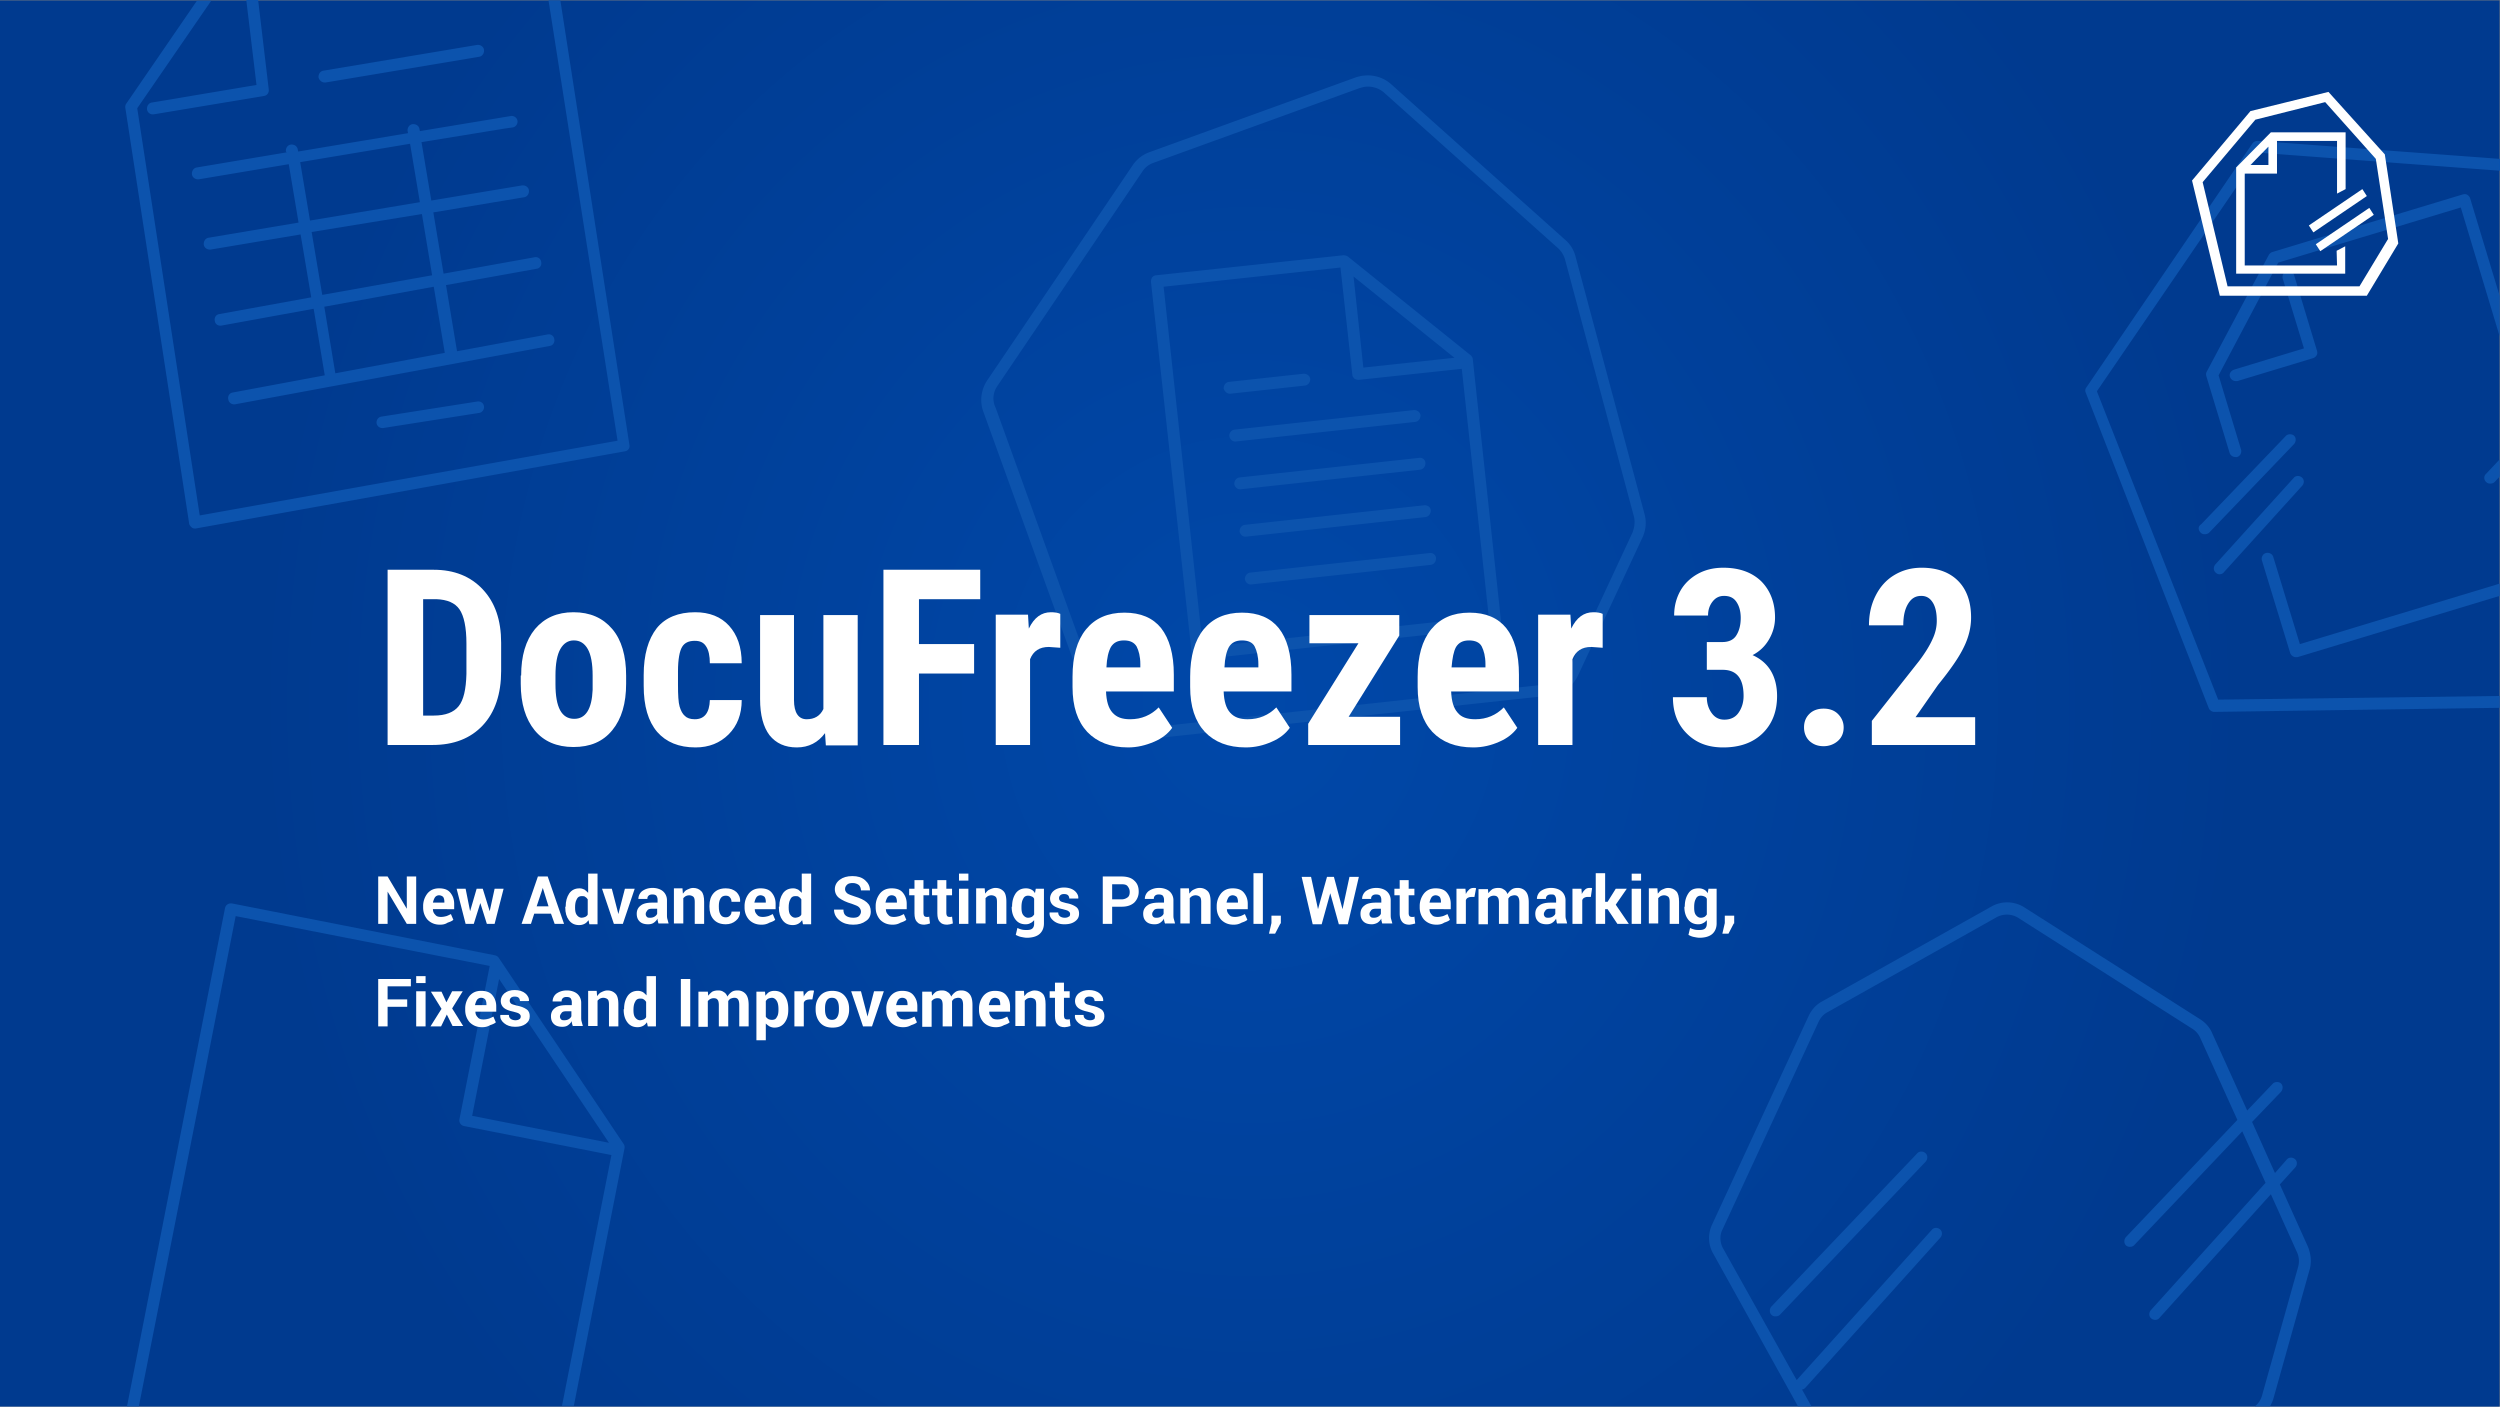
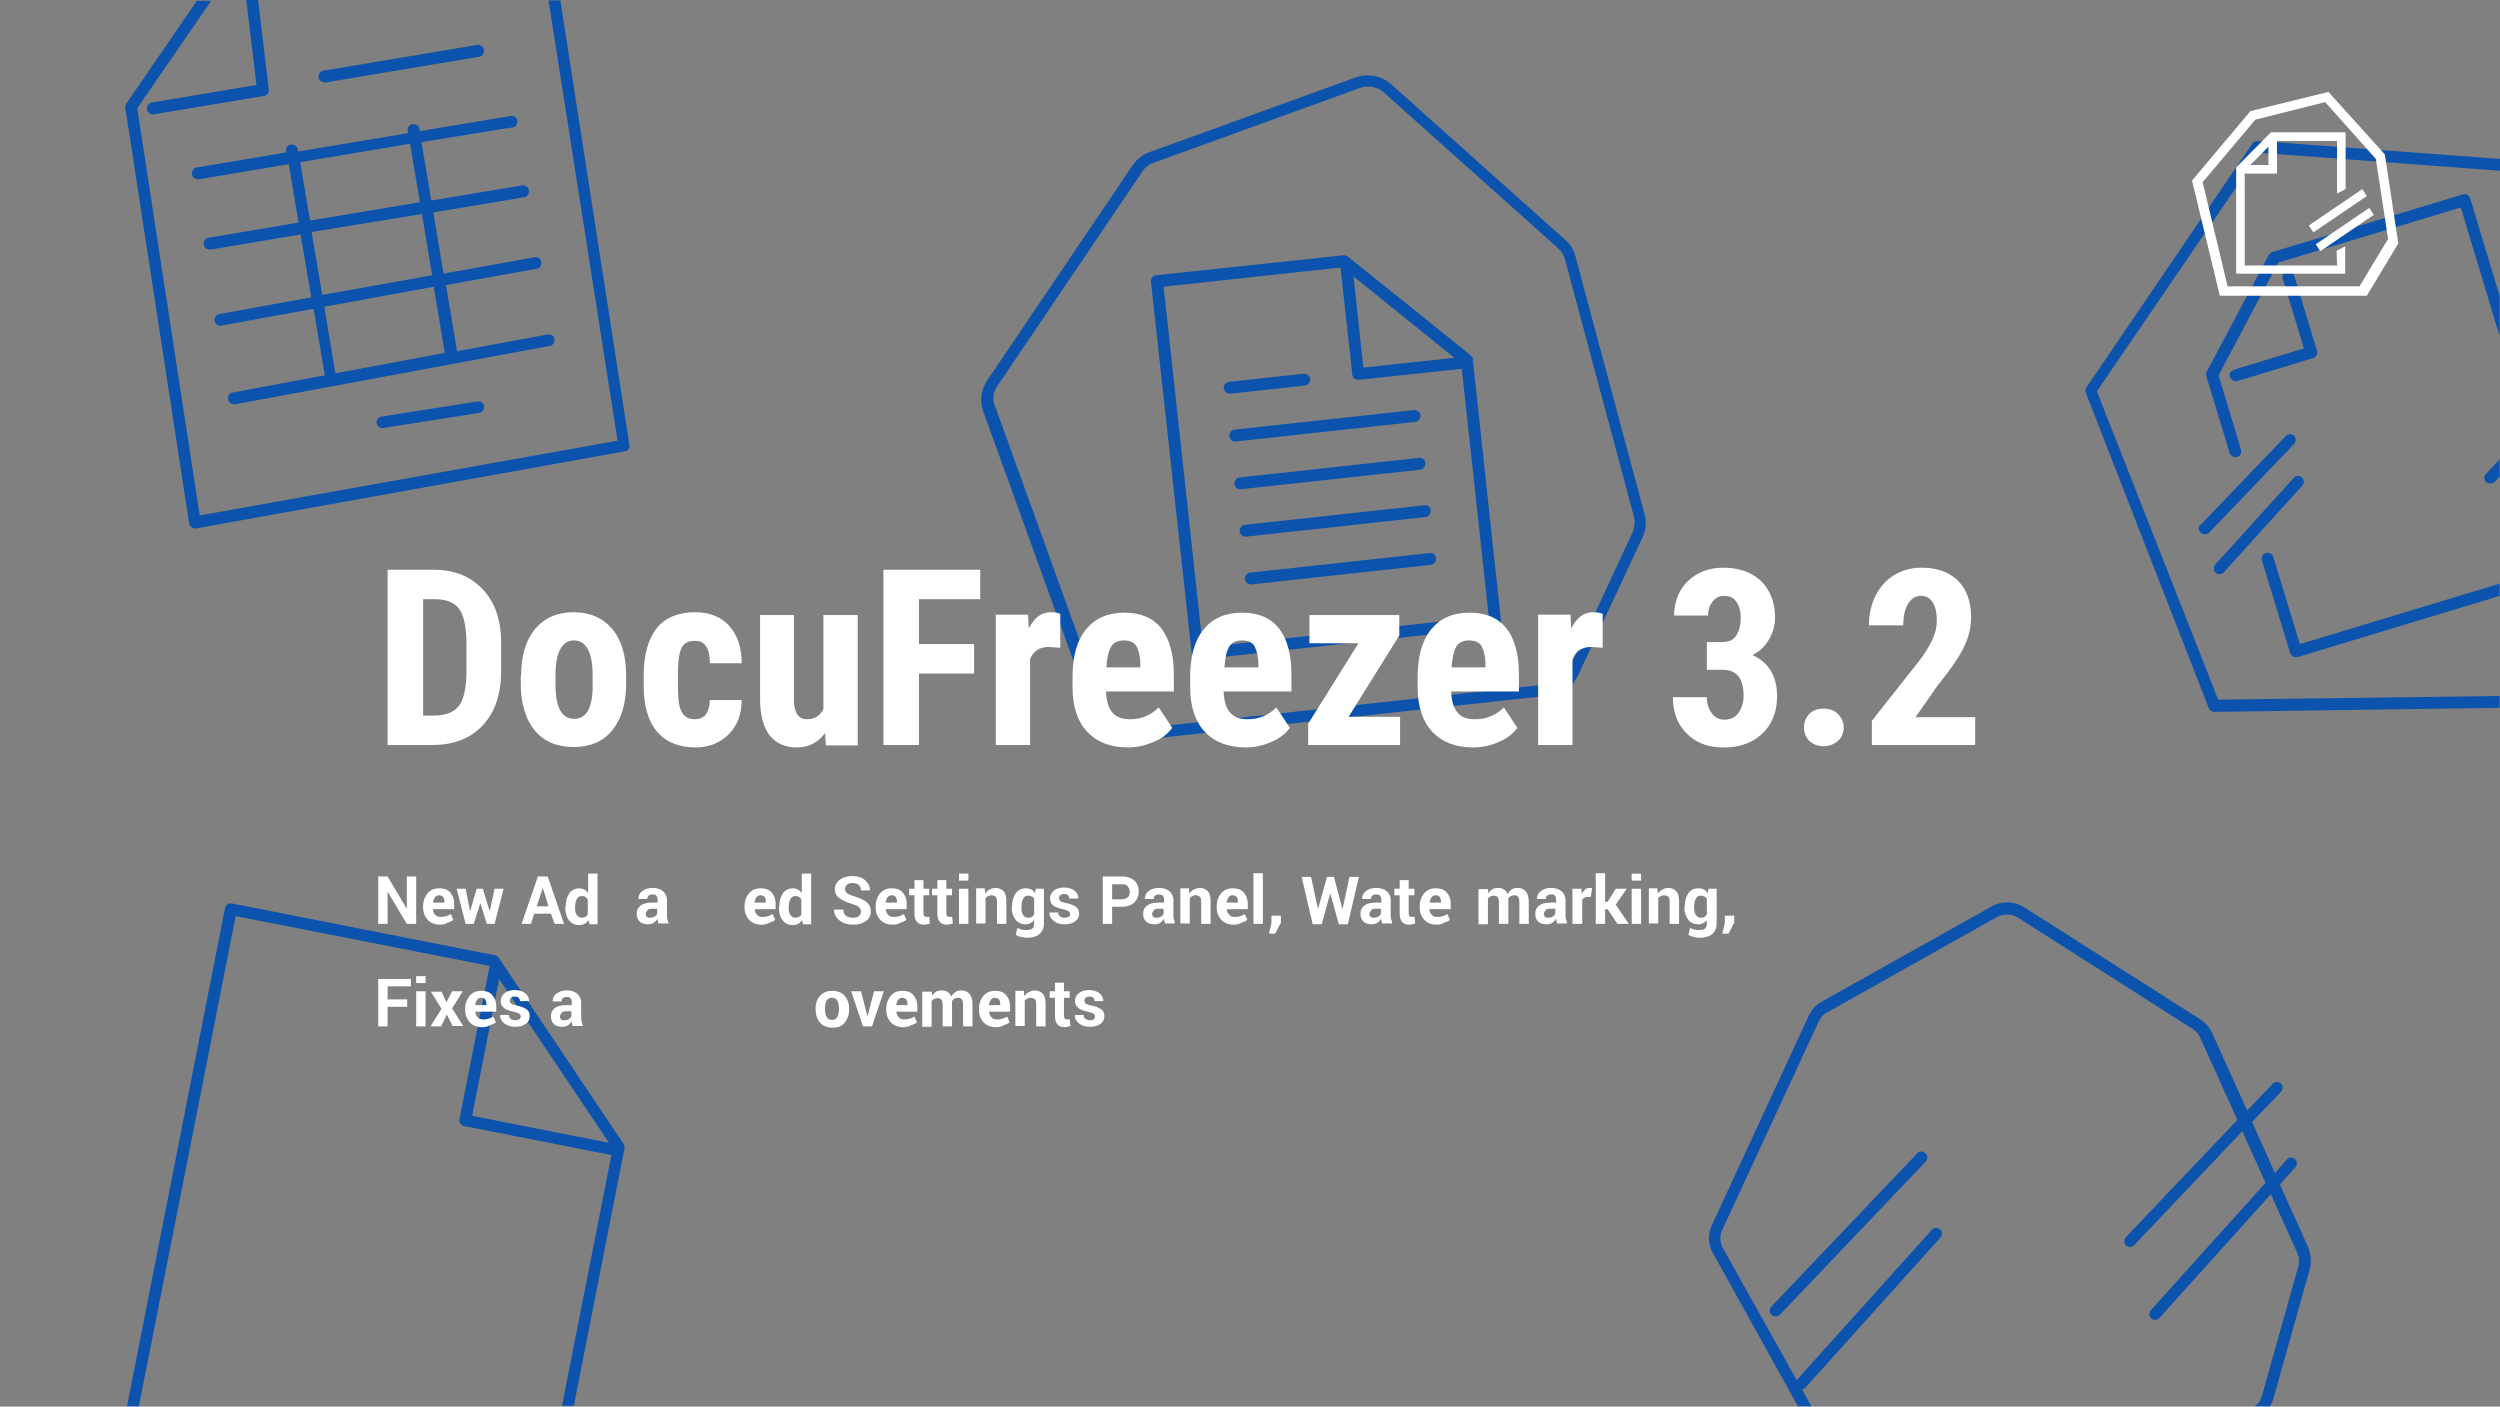
<svg xmlns="http://www.w3.org/2000/svg" xmlns:xlink="http://www.w3.org/1999/xlink" viewBox="0 447.7 612.1 344.4">
  <rect x="0" y="447.7" width="612.1" height="344.4" fill="#808080" stroke="none" />
  <radialGradient id="A" cx="640.033" cy="336.316" r="511.221" gradientTransform="matrix(0.478 0 0 0.512 0 447.706)" gradientUnits="userSpaceOnUse">
    <stop offset="0" stop-color="#0048a9" />
    <stop offset="1" stop-color="#003a8f" />
  </radialGradient>
-   <path fill="url(#A)" d="M0 447.8h612v344.3H0z" />
  <path d="M469.4 730.1l-35.7 37.5c-.5.6-.5 1.5 0 2 .3.3.6.4 1 .4s.8-.1 1.1-.4l35.7-37.5c.5-.6.5-1.5 0-2-.6-.6-1.6-.6-2.1 0zm91.3-122.6c.1.4.4.7.7.9.2.1.4.2.7.2h.4l49.5-15v-3l-48.9 14.8-6.5-21.3c-.2-.8-1.1-1.2-1.8-1-.8.2-1.2 1.1-1 1.8l6.9 22.6zm-19.9 13.6c.2.5.8.9 1.3.9h0l69.9-1v-2.9l-68.9.9-29.7-75.5 39.9-58.4 58.8 4.4v-2.9l-59.3-4.4c-.5 0-1 .2-1.3.6l-40.7 59.8c-.3.4-.3.9-.1 1.3l30.1 77.2zm71.2-101l-7.2-23.8c-.1-.4-.4-.7-.7-.9s-.7-.2-1.1-.1l-46.6 14.1c-.4.1-.7.4-.9.7l-15.2 28.6c-.2.3-.2.7-.1 1.1l5.7 18.8c.2.6.8 1 1.4 1h.4c.8-.2 1.2-1.1 1-1.8l-5.5-18.2 14.6-27.6 44.7-13.5L612 530v-9.9h0zM546 540c.2.6.8 1 1.4 1h.4l18.5-5.6c.4-.1.7-.4.9-.7s.2-.7.1-1.1l-5.6-18.5c-.2-.8-1.1-1.2-1.8-1-.8.2-1.2 1.1-1 1.8l5.2 17.1-17.1 5.2c-.8.3-1.3 1-1 1.8zm62.7 25.7c.3.3.6.4 1 .4s.8-.1 1.1-.4l1.2-1.3v-4.2l-3.3 3.5a1.34 1.34 0 0 0 0 2zM122.1 682.2c-.2-.3-.5-.5-.9-.6l-64.4-12.7c-.8-.1-1.5.3-1.7 1.1l-24 122H34l15-75.8 8.7-44.2 62.2 12.2-7.4 37.5a1.39 1.39 0 0 0 .2 1.1c.2.3.5.5.9.6l36.1 7.1-12.1 61.4h2.9l12.4-63a1.39 1.39 0 0 0-.2-1.1l-30.6-45.6zm-6.5 38.7l6.6-33.5 26.9 40.1-33.5-6.6zm423.2-142.8c.3.3.6.4 1 .4s.8-.1 1.1-.4l20.8-21.7c.5-.6.5-1.5 0-2s-1.5-.5-2 0l-20.8 21.7c-.8.5-.7 1.4-.1 2zm4.6 10.2c.4 0 .8-.1 1.1-.5l19.2-21.2c.5-.6.5-1.5-.1-2s-1.5-.5-2 .1l-19.2 21.2c-.5.6-.5 1.5.1 2 .3.3.6.4.9.4zM440.2 792h3.3l-2.3-4.1c.3 0 .6-.2.8-.4l33.1-36.8c.5-.6.5-1.5-.1-2s-1.5-.5-2 .1l-33.1 36.8-18-32.2c-.8-1.4-.9-3.2-.2-4.6l23.6-51c.5-1 1.2-1.8 2.2-2.3l41.3-23.2c1.6-.9 3.7-.9 5.3.1l42.7 27.2a5.1 5.1 0 0 1 1.9 2.2l9.1 20.1-27.3 28.7c-.5.6-.5 1.5 0 2s1.5.5 2 0l26.5-27.9 5.7 12.6-28.1 31.2c-.5.6-.5 1.5.1 2s1.5.5 2-.1l27.3-30.3 6.4 14.2c.5 1.1.6 2.3.3 3.5l-8.9 31.7c-.3 1-.9 1.9-1.7 2.5h3.7c.3-.6.6-1.1.8-1.8l8.9-31.7c.5-1.8.3-3.7-.4-5.5l-6.9-15.3 3.8-4.2c.5-.6.5-1.5-.1-2s-1.5-.5-2 .1l-2.9 3.3-5.6-12.5 7.1-7.4c.5-.6.5-1.5 0-2s-1.5-.5-2 0l-6.3 6.6-8.6-19c-.6-1.4-1.7-2.6-3-3.4l-42.9-27.3a7.81 7.81 0 0 0-8.2-.2l-41.4 23.2c-1.5.8-2.6 2.1-3.3 3.6l-23.6 51c-1.1 2.3-1 5 .3 7.2l20.7 37.3zm-370-307l-22 3.7c-.8.1-1.3.9-1.2 1.7s.9 1.3 1.7 1.2l22-3.7 2.4 14.3-22 3.7c-.8.1-1.3.9-1.2 1.7s.9 1.3 1.7 1.2l22-3.7 2.6 15.4-22.5 4.1c-.8.1-1.3.9-1.1 1.7.1.8.9 1.3 1.7 1.1l22.5-4.1 2.7 16.2v.1L57 543.8c-.8.1-1.3.9-1.1 1.7.1.7.7 1.2 1.4 1.2h.2l77.1-14.3c.8-.1 1.3-.9 1.1-1.7-.1-.8-.9-1.3-1.7-1.1l-22.1 4.1-2.7-16.2 22.2-4c.8-.1 1.3-.9 1.1-1.7-.1-.8-.9-1.3-1.7-1.1l-22.2 4-2.5-15 22.2-3.7c.8-.1 1.3-.9 1.2-1.7s-.9-1.3-1.7-1.2l-22.2 3.7-2.4-14.3 20.2-3.3 2.1-.3c.8-.1 1.3-.9 1.2-1.6-.1-.8-.9-1.3-1.6-1.2l-22.3 3.7-.1-.5c-.1-.8-.9-1.3-1.7-1.2s-1.3.9-1.2 1.7l.1.5-26.9 4.5-.1-.5c-.1-.8-.9-1.3-1.7-1.2s-1.3.9-1.2 1.7l.2.2zm36 32.9l2.7 16.2-26.8 5h0l-2.7-16.3 26.8-4.9zm-2.9-17.8l2.5 15-26.9 4.8-2.6-15.4 27-4.4zm-2.9-17.2l2.4 14.3-26.9 4.5-2.4-14.3 26.9-4.5zm16.5 63.1l-23.5 3.7c-.8.1-1.3.9-1.2 1.6s.7 1.2 1.4 1.2h.2l23.5-3.7c.8-.1 1.3-.9 1.2-1.6-.1-.8-.8-1.3-1.6-1.2zm-37.4-78.1h.2l37.6-6.3c.8-.1 1.3-.9 1.2-1.7s-.9-1.3-1.7-1.2L79.2 465c-.8.1-1.3.9-1.2 1.7.2.7.8 1.2 1.5 1.2zm188.3 155.4c1.3 3.5 4.6 5.8 8.3 5.8h1L379.4 618c3.1-.3 5.7-2.2 7-5l15.7-33.6c.9-1.9 1.1-4 .5-6l-16.8-62.7c-.4-1.7-1.3-3.2-2.6-4.3l-42.5-38c-2.4-2.2-5.8-2.8-8.9-1.7l-50.2 18.2c-1.8.6-3.3 1.8-4.3 3.3l-35.5 52.5c-1.6 2.3-2 5.3-1 7.9l27 74.7zm-23.6-81.1l35.5-52.5c.7-1.1 1.7-1.8 2.9-2.2l50.2-18.2c.7-.2 1.3-.4 2.1-.4 1.4 0 2.9.5 4 1.5l42.5 38c.9.8 1.5 1.8 1.8 2.9L400 574c.4 1.3.2 2.8-.3 4.1L384 611.8h0c-.9 1.9-2.7 3.2-4.7 3.4L277 626.3c-2.7.3-5.3-1.3-6.2-3.9l-27-74.8c-.9-1.8-.7-3.8.4-5.4zM46.3 575.8c0 .4.3.7.6 1 .2.2.5.3.8.3h.2L153 558.2c.8-.1 1.3-.9 1.1-1.6l-16.9-108.8h-2.9l16.9 107.8-102.3 18.3-15.3-99.7 18.1-26.3h-3.5l-17.3 25.2a1.39 1.39 0 0 0-.2 1.1l15.6 101.6zm303.8 7.3l-44 4.8c-.8.1-1.3.8-1.3 1.6.1.7.7 1.3 1.4 1.3h.1l44-4.8c.8-.1 1.3-.8 1.3-1.6s-.8-1.4-1.5-1.3zM37.2 472.8c-.8.1-1.3.9-1.2 1.7.1.7.7 1.2 1.4 1.2h.2l27-4.5c.8-.1 1.3-.8 1.2-1.6l-2.6-21.9h-2.9l2.5 20.8-25.6 4.3zm310.3 87l-44 4.8c-.8.1-1.3.8-1.3 1.6.1.7.7 1.3 1.4 1.3h.1l44-4.8c.8-.1 1.3-.8 1.3-1.6s-.7-1.4-1.5-1.3zm1.3 11.6l-44 4.8c-.8.1-1.3.8-1.3 1.6.1.7.7 1.3 1.4 1.3h.1l44-4.8c.8-.1 1.3-.8 1.3-1.6s-.7-1.3-1.5-1.3zm-57 36.5c.1.7.7 1.3 1.4 1.3h.1l72.9-7.9c.8-.1 1.3-.8 1.3-1.6l-6.9-64c0-.4-.2-.7-.5-1L330 510.5c-.3-.2-.7-.3-1.1-.3l-45.8 4.9c-.4 0-.7.2-1 .5-.2.3-.3.7-.3 1.1l10 91.2zm64.3-72.6l-22.3 2.4-2.4-22.3 24.7 19.9zm-27.9-22.1l2.9 26.2c0 .4.2.7.5 1 .3.2.7.3 1.1.3l25.2-2.7 6.6 60.6-70 7.6-3.2-29.5-6.4-58.8 43.3-4.7zM301 554.5c.1.7.7 1.3 1.4 1.3h.1l44-4.8c.8-.1 1.3-.8 1.3-1.6-.1-.8-.8-1.3-1.6-1.3l-44 4.8a1.46 1.46 0 0 0-1.2 1.6zm.1-10.4h.1l18.3-2c.8-.1 1.3-.8 1.3-1.6-.1-.8-.8-1.3-1.6-1.3l-18.3 2c-.8.1-1.3.8-1.3 1.6.2.7.8 1.3 1.5 1.3z" fill="#0c53ad" />
  <g fill="#fff">
    <path d="M94.9 630.1v-42.9h11.3c5 0 9 1.6 12 4.8s4.5 7.5 4.5 13.1v6.9c0 5.6-1.5 10.1-4.5 13.3s-7.1 4.8-12.3 4.8h-11zm8.7-35.7v28.5h2.6c2.9 0 4.9-.8 6.1-2.3s1.8-4.1 1.9-7.9v-7.4c0-4-.6-6.8-1.7-8.4s-3-2.4-5.7-2.5h-3.2zm24 18.7c0-4.8 1.1-8.6 3.4-11.4 2.3-2.7 5.4-4.1 9.4-4.1 4.1 0 7.2 1.4 9.5 4.1s3.4 6.6 3.4 11.4v2c0 4.8-1.1 8.6-3.4 11.4s-5.4 4.1-9.5 4.1-7.3-1.4-9.5-4.1-3.4-6.5-3.4-11.4v-2zm8.4 2.1c0 5.7 1.5 8.5 4.6 8.5 2.8 0 4.3-2.4 4.5-7.1v-3.5c0-2.9-.4-5.1-1.2-6.5s-1.9-2.1-3.4-2.1c-1.4 0-2.5.7-3.3 2.1s-1.2 3.6-1.2 6.5v2.1zm34.1 8.6c2.4 0 3.6-1.6 3.7-4.7h7.8c0 3.5-1.1 6.3-3.2 8.4s-4.8 3.2-8.1 3.2c-4.1 0-7.2-1.3-9.4-3.8-2.2-2.6-3.3-6.3-3.3-11.3V613c0-5 1.1-8.8 3.2-11.5 2.1-2.6 5.3-3.9 9.4-3.9 3.5 0 6.3 1.1 8.3 3.3s3.1 5.2 3.1 9.2h-7.8c0-1.8-.3-3.2-.9-4.1-.6-1-1.5-1.4-2.8-1.4-1.5 0-2.5.5-3.1 1.5s-1 3-1 6v3.2c0 2.6.1 4.4.4 5.4s.7 1.8 1.3 2.3c.5.5 1.3.8 2.4.8zm31.9 3.4c-1.7 2.3-4 3.5-6.9 3.5s-5.1-1-6.7-3c-1.5-2-2.3-4.9-2.3-8.8v-20.6h8.3v20.8c0 3.1 1.1 4.7 3.1 4.7 1.9 0 3.3-.8 4.1-2.5v-23h8.4v31.9h-7.8l-.2-3zm36.5-14.6H225v17.5h-8.7v-42.9H240v7.2h-15v11h13.5v7.2z" />
    <use xlink:href="#C" />
    <path d="M276.2 630.7c-4.3 0-7.6-1.3-10-3.8-2.4-2.6-3.6-6.2-3.6-11v-2.5c0-5 1.1-8.9 3.3-11.6s5.3-4.1 9.4-4.1c4 0 7 1.3 9 3.8 2 2.6 3.1 6.3 3.1 11.4v4.1h-16.6c.1 2.4.6 4.1 1.6 5.2s2.3 1.6 4.3 1.6c2.8 0 5.1-1 7-2.9l3.3 5c-1 1.4-2.5 2.6-4.4 3.4-2.1.9-4.2 1.4-6.4 1.4zm-5.3-19.6h8.3v-.8c0-1.9-.4-3.3-.9-4.3-.6-1-1.6-1.5-3.1-1.5s-2.5.5-3.2 1.6c-.6 1.1-1 2.7-1.1 5zm34.1 19.6c-4.3 0-7.6-1.3-10-3.8-2.4-2.6-3.6-6.2-3.6-11v-2.5c0-5 1.1-8.9 3.3-11.6s5.3-4.1 9.4-4.1c4 0 7 1.3 9 3.8s3.1 6.3 3.1 11.4v4.1h-16.6c.1 2.4.6 4.1 1.6 5.2s2.3 1.6 4.3 1.6c2.8 0 5.1-1 7-2.9l3.3 5c-1 1.4-2.5 2.6-4.4 3.4-2 .9-4.1 1.4-6.4 1.4zm-5.2-19.6h8.3v-.8c0-1.9-.4-3.3-.9-4.3s-1.6-1.5-3.1-1.5-2.5.5-3.2 1.6c-.6 1.1-1 2.7-1.1 5zm30.4 12.1h12.6v6.9h-22.5v-5.2l12.3-19.7h-12v-6.9h22v5l-12.4 19.9zm30.5 7.5c-4.3 0-7.6-1.3-10-3.8-2.4-2.6-3.6-6.2-3.6-11v-2.5c0-5 1.1-8.9 3.3-11.6s5.3-4.1 9.4-4.1c4 0 7 1.3 9 3.8s3.1 6.3 3.1 11.4v4.1h-16.6c.1 2.4.6 4.1 1.6 5.2.9 1.1 2.3 1.6 4.3 1.6 2.8 0 5.1-1 7-2.9l3.3 5c-1 1.4-2.5 2.6-4.4 3.4-2 .9-4.1 1.4-6.4 1.4zm-5.3-19.6h8.3v-.8c0-1.9-.4-3.3-.9-4.3s-1.6-1.5-3.1-1.5-2.5.5-3.2 1.6c-.6 1.1-.9 2.7-1.1 5z" />
    <use xlink:href="#C" x="132.8" />
    <path d="M417.7 604.9h4c1.5 0 2.7-.5 3.4-1.6s1.1-2.5 1.1-4.3c0-1.7-.4-3-1.1-4s-1.7-1.4-3-1.4c-1.2 0-2.1.5-2.8 1.4s-1.1 2-1.1 3.4h-8.3c0-2.2.5-4.2 1.5-6s2.5-3.2 4.3-4.2 3.9-1.5 6.2-1.5c3.9 0 7 1.1 9.3 3.3 2.2 2.2 3.4 5.2 3.4 8.9 0 1.9-.5 3.7-1.5 5.4s-2.3 2.9-4 3.8c2 .9 3.5 2.2 4.5 3.9s1.5 3.8 1.5 6.1c0 3.8-1.2 6.9-3.6 9.2s-5.6 3.4-9.6 3.4c-3.7 0-6.6-1.1-8.9-3.4s-3.4-5.2-3.4-8.9h8.3c0 1.5.4 2.8 1.2 3.9s1.8 1.6 3.1 1.6c1.4 0 2.6-.5 3.4-1.6s1.3-2.5 1.3-4.2c0-4.2-1.6-6.3-4.9-6.4h-4.1v-6.8zm24 20.9c0-1.3.4-2.4 1.3-3.3s2.1-1.3 3.5-1.3 2.6.4 3.5 1.3 1.4 2 1.4 3.3c0 1.4-.5 2.5-1.4 3.3s-2.1 1.3-3.5 1.3-2.5-.4-3.5-1.3c-.8-.8-1.3-1.9-1.3-3.3zm41.9 4.3h-25.3v-5.9l11.6-14.7c1.5-2 2.6-3.8 3.3-5.4.7-1.5 1-3 1-4.4 0-1.9-.3-3.4-1-4.5s-1.6-1.6-2.8-1.6c-1.4 0-2.4.6-3.2 1.9s-1.2 3-1.2 5.3h-8.4c0-2.6.5-5 1.6-7.2s2.6-3.9 4.6-5.1 4.2-1.8 6.7-1.8c3.8 0 6.8 1.1 8.9 3.2s3.2 5.1 3.2 9c0 2.4-.6 4.9-1.8 7.3-1.2 2.5-3.3 5.5-6.3 9.2l-5.5 7.9h14.6v6.8zm-381.7 43.8h-2.3l-4.7-7.9h0v7.9h-2.3v-11.6h2.3l4.7 7.9h0v-7.9h2.3v11.6zm5.8.2c-1.2 0-2.2-.4-3-1.2-.7-.8-1.1-1.8-1.1-3v-.3a4.96 4.96 0 0 1 1.1-3.2c.7-.8 1.6-1.2 2.8-1.2s2.1.3 2.7 1 1 1.6 1 2.8v1.3H106h0c0 .6.2 1 .6 1.4.3.4.8.5 1.4.5.5 0 .9-.1 1.3-.2.3-.1.7-.3 1.1-.5l.6 1.4c-.3.3-.8.5-1.4.7-.6.4-1.2.5-1.9.5zm-.2-7.2c-.4 0-.8.2-1 .5s-.4.8-.5 1.3h0 2.8v-.2c0-.5-.1-.9-.3-1.2a1.53 1.53 0 0 0-1-.4zm12.4 3.9h0l1.2-5.5h2.2l-2.2 8.6h-1.9l-1.6-5.1h0l-1.6 5.1h-2l-2.2-8.6h2.2l1.1 5.5h0l1.6-5.5h1.5l1.7 5.5zm15 .6h-4.1l-.8 2.5h-2.3l4-11.6h2.4l4 11.6h-2.3l-.9-2.5zm-3.5-1.8h2.9l-1.4-4.5h0l-1.5 4.5z" />
    <use xlink:href="#D" />
-     <path d="M151.2 670.7l.2.8h0l.2-.8 1.4-5.4h2.4l-2.9 8.6h-2.2l-2.9-8.6h2.4l1.4 5.4z" />
    <use xlink:href="#E" />
-     <path d="M167.1 665.3l.1 1.2c.3-.4.6-.8 1.1-1 .4-.2.9-.4 1.4-.4.9 0 1.5.3 2 .8s.7 1.4.7 2.6v5.4h-2.3v-5.4c0-.6-.1-1-.3-1.2s-.6-.4-1.1-.4c-.3 0-.6.1-.8.2s-.4.3-.6.5v6.2H165v-8.6h2.1zm10.6 7c.4 0 .7-.1 1-.4s.4-.6.4-1h2.1 0c0 .9-.3 1.6-1 2.2s-1.5.9-2.5.9c-1.3 0-2.3-.4-3-1.2s-1-1.8-1-3.1v-.2c0-1.3.3-2.3 1-3.1s1.7-1.2 3-1.2c1.1 0 1.9.3 2.6.9.6.6 1 1.4.9 2.4h0-2.1c0-.4-.1-.8-.4-1.1-.2-.3-.6-.4-1-.4-.6 0-1 .2-1.3.7s-.4 1.1-.4 1.8v.2c0 .8.1 1.4.4 1.9s.7.7 1.3.7z" />
    <use xlink:href="#F" />
    <use xlink:href="#D" x="52.3" />
    <path d="M210.8 670.9c0-.4-.2-.8-.5-1.1s-.9-.5-1.7-.8c-1.4-.4-2.4-.9-3.1-1.4s-1.1-1.3-1.1-2.2.4-1.7 1.2-2.3 1.8-.9 3.1-.9 2.3.3 3.1 1 1.2 1.5 1.2 2.5h0-2.2c0-.5-.2-1-.5-1.3-.4-.3-.9-.5-1.5-.5s-1.1.1-1.4.4-.5.6-.5 1.1c0 .4.2.7.5 1 .4.3 1 .5 1.9.8 1.3.4 2.2.8 2.9 1.4s1 1.3 1 2.3-.4 1.8-1.2 2.3c-.8.6-1.8.9-3.1.9s-2.4-.3-3.3-1-1.4-1.6-1.4-2.7h0 2.3c0 .7.2 1.2.6 1.5s1 .5 1.8.5c.6 0 1.1-.1 1.4-.4s.5-.7.5-1.1z" />
    <use xlink:href="#G" />
    <use xlink:href="#H" />
    <use xlink:href="#H" x="5.6" />
    <path d="M237.1 663.3h-2.3v-1.7h2.3v1.7zm0 10.6h-2.3v-8.6h2.3v8.6zm4-8.6l.1 1.2c.3-.4.6-.8 1.1-1 .4-.2.9-.4 1.4-.4.9 0 1.5.3 2 .8s.7 1.4.7 2.6v5.4h-2.3v-5.4c0-.6-.1-1-.3-1.2s-.6-.4-1.1-.4c-.3 0-.6.1-.8.2s-.4.3-.6.5v6.2H239v-8.6h2.1zm6.7 4.4c0-1.4.3-2.4.9-3.3.6-.8 1.4-1.2 2.5-1.2.5 0 .9.1 1.3.3a1.96 1.96 0 0 1 .9.9l.2-1.1h2v8.5c0 1.1-.4 2-1.1 2.6s-1.8.9-3.1.9c-.4 0-.9-.1-1.4-.2s-.9-.3-1.3-.5l.4-1.7c.4.2.7.3 1.1.4s.8.1 1.2.1c.6 0 1.1-.1 1.4-.4s.4-.7.4-1.2v-.8c-.3.3-.6.6-.9.7-.3.2-.7.3-1.2.3-1.1 0-1.9-.4-2.5-1.2s-.9-1.8-.9-3.1h0zm2.3.2c0 .8.1 1.4.4 1.8s.7.7 1.2.7c.4 0 .7-.1.9-.2s.4-.3.6-.6v-3.8a.9.9 0 0 0-.6-.6c-.2-.1-.5-.2-.9-.2-.6 0-1 .3-1.2.8-.3.5-.4 1.2-.4 2v.1zm11.9 1.6c0-.3-.1-.5-.4-.7-.2-.2-.7-.3-1.4-.5-1-.2-1.8-.5-2.3-.9s-.8-1-.8-1.7.3-1.4.9-1.9 1.5-.8 2.5-.8c1.1 0 2 .3 2.6.8s1 1.2.9 1.9h0-2.2c0-.3-.1-.6-.3-.8s-.5-.3-1-.3c-.4 0-.7.1-.9.3s-.3.4-.3.7.1.5.3.7.7.3 1.4.5c1.1.2 1.8.5 2.4.9s.8 1 .8 1.7c0 .8-.3 1.4-1 1.9s-1.5.7-2.6.7-2-.3-2.7-.9-1-1.2-.9-2h0 2.1c0 .5.2.8.5 1s.7.3 1.1.3.8-.1 1-.3c.2 0 .3-.3.3-.6zm10.3-1.8v4.2H270v-11.6h4.6c1.3 0 2.4.3 3.1 1 .8.7 1.1 1.6 1.1 2.7a3.69 3.69 0 0 1-1.1 2.7c-.8.7-1.8 1-3.1 1h-2.3zm0-1.8h2.3c.6 0 1.1-.2 1.5-.5s.5-.8.5-1.3c0-.6-.2-1-.5-1.4s-.8-.5-1.5-.5h-2.3v3.7zm13 6c-.1-.2-.2-.4-.2-.6-.1-.2-.1-.4-.1-.7-.2.4-.6.8-.9 1-.4.3-.9.4-1.4.4-.9 0-1.6-.2-2.1-.7s-.7-1.1-.7-1.9.3-1.5 1-2c.6-.5 1.6-.7 2.8-.7h1.3v-.7a1.69 1.69 0 0 0-.3-1c-.2-.2-.5-.3-1-.3-.4 0-.7.1-.9.3s-.3.4-.3.8h-2.2 0c0-.7.3-1.4.9-1.9.7-.5 1.5-.8 2.6-.8 1 0 1.9.3 2.5.8s1 1.3 1 2.2v3.5c0 .4 0 .8.1 1.1l.3 1.1h-2.4zm-2.1-1.5c.4 0 .8-.1 1.1-.3s.5-.4.6-.7v-1.2h-1.3c-.5 0-.9.1-1.1.4s-.4.5-.4.9c0 .3.1.5.3.7s.5.2.8.2zm7.9-7.1l.1 1.2c.3-.4.6-.8 1.1-1 .4-.2.9-.4 1.4-.4.9 0 1.5.3 2 .8s.7 1.4.7 2.6v5.4h-2.3v-5.4c0-.6-.1-1-.3-1.2s-.6-.4-1.1-.4c-.3 0-.6.1-.8.2s-.4.3-.6.5v6.2H289v-8.6h2.1z" />
    <use xlink:href="#F" x="115.6" />
    <path d="M309.2 673.9h-2.3v-12.4h2.3v12.4zm4.3-.1l-1.3 2.5h-1.5l.6-2.6v-1.8h2.3v1.9zm15.2-3.5h0l1.7-7.9h2.3L330 674h-2.2l-2.1-7.6h0l-2.1 7.6h-2.2l-2.7-11.6h2.3l1.7 7.9h0l2.2-7.9h1.7l2.1 7.9zm9.8 3.6c-.1-.2-.2-.4-.2-.6-.1-.2-.1-.4-.1-.7-.2.4-.6.8-.9 1s-.9.4-1.4.4c-.9 0-1.6-.2-2.1-.7s-.7-1.1-.7-1.9.3-1.5 1-2c.6-.5 1.6-.7 2.8-.7h1.3v-.7a1.69 1.69 0 0 0-.3-1c-.2-.2-.5-.3-1-.3-.4 0-.7.1-.9.3s-.3.4-.3.8h-2.2 0c0-.7.3-1.4.9-1.9.7-.5 1.5-.8 2.6-.8 1 0 1.9.3 2.5.8s1 1.3 1 2.2v3.5c0 .4 0 .8.1 1.1l.3 1.1h-2.4zm-2.1-1.5c.4 0 .8-.1 1.1-.3s.5-.4.6-.7v-1.2h-1.3c-.5 0-.9.1-1.1.4s-.4.5-.4.9c0 .3.1.5.3.7s.5.2.8.2zm8.5-9.2v2.1h1.4v1.6h-1.4v4.4c0 .3.1.6.2.7s.3.2.6.2h.3c.1 0 .2 0 .3-.1l.2 1.7c-.2.1-.5.1-.7.2-.2 0-.5.1-.7.1-.8 0-1.4-.2-1.8-.7s-.6-1.1-.6-2.1v-4.4h-1.3v-1.6h1.3v-2.1h2.2zm6.8 10.9c-1.2 0-2.2-.4-3-1.2-.7-.8-1.1-1.8-1.1-3v-.3a4.96 4.96 0 0 1 1.1-3.2c.7-.8 1.6-1.2 2.8-1.2s2.1.3 2.7 1 1 1.6 1 2.8v1.3H350h0c0 .6.2 1 .6 1.4.3.4.8.5 1.4.5.5 0 .9-.1 1.3-.2.3-.1.7-.3 1.1-.5l.6 1.4c-.3.3-.8.5-1.4.7-.6.4-1.2.5-1.9.5zm-.2-7.2c-.4 0-.8.2-1 .5s-.4.8-.5 1.3h0 2.8v-.2c0-.5-.1-.9-.3-1.2a1.53 1.53 0 0 0-1-.4z" />
    <use xlink:href="#I" />
    <path d="M364.3 665.3l.1 1.1a4.74 4.74 0 0 1 1-1c.4-.2.9-.3 1.4-.3.6 0 1 .1 1.4.4.4.2.7.6.9 1.1.3-.5.6-.8 1-1.1s.9-.4 1.5-.4c.8 0 1.5.3 2 .9s.7 1.5.7 2.7v5.2H372v-5.2c0-.7-.1-1.1-.3-1.4s-.5-.4-.9-.4c-.3 0-.6.1-.9.2-.2.1-.4.3-.6.6v.3.2 5.7H367v-5.2c0-.6-.1-1.1-.3-1.3-.2-.3-.5-.4-1-.4-.3 0-.6.1-.8.2s-.4.3-.6.5v6.3H362v-8.6h2.3zm17 8.6c-.1-.2-.2-.4-.2-.6s-.1-.4-.1-.7c-.2.4-.6.8-.9 1-.4.3-.9.4-1.4.4-.9 0-1.6-.2-2.1-.7s-.7-1.1-.7-1.9.3-1.5 1-2c.6-.5 1.6-.7 2.8-.7h1.3v-.7a1.69 1.69 0 0 0-.3-1c-.2-.3-.5-.3-1-.3-.4 0-.7.1-.9.3s-.3.4-.3.8h-2.2 0c0-.7.3-1.4.9-1.9.7-.5 1.5-.8 2.6-.8 1 0 1.9.3 2.5.8s1 1.3 1 2.2v3.5c0 .4 0 .8.1 1.1s.2.7.3 1.1h-2.4zm-2.2-1.5c.4 0 .8-.1 1.1-.3s.5-.4.6-.7v-1.2h-1.3c-.5 0-.9.1-1.1.4s-.4.5-.4.9c0 .3.1.5.3.7s.5.2.8.2zm10.4-5.1h-.8c-.3 0-.6.1-.8.2s-.4.3-.5.6v5.8H385v-8.6h2.2l.1 1.3c.2-.5.5-.8.8-1.1s.7-.4 1.1-.4h.3c.1 0 .2 0 .3.1l-.3 2.1zm4.1 3h-.6v3.6h-2.3v-12.4h2.3v7h.6l2-3.2h2.7l-2.7 3.9 3.2 4.7H396l-2.4-3.6zm8.2-7h-2.3v-1.7h2.3v1.7zm0 10.6h-2.3v-8.6h2.3v8.6z" />
    <use xlink:href="#J" />
    <path d="M412.5 669.7c0-1.4.3-2.4.9-3.3s1.4-1.2 2.5-1.2c.5 0 .9.1 1.3.3a1.96 1.96 0 0 1 .9.9l.2-1.1h2v8.5c0 1.1-.4 2-1.1 2.6s-1.8.9-3.1.9c-.4 0-.9-.1-1.4-.2s-.9-.3-1.3-.5l.4-1.7c.4.2.7.3 1.1.4s.8.1 1.2.1c.6 0 1.1-.1 1.4-.4s.4-.7.4-1.2v-.8c-.3.3-.6.6-.9.7-.3.2-.7.3-1.2.3-1.1 0-1.9-.4-2.5-1.2s-.9-1.8-.9-3.1h0zm2.3.2c0 .8.1 1.4.4 1.8s.7.7 1.2.7c.4 0 .7-.1.9-.2s.4-.3.6-.6v-3.8a.9.9 0 0 0-.6-.6c-.2-.1-.5-.2-.9-.2-.6 0-1 .3-1.2.8-.3.5-.4 1.2-.4 2v.1zm9.7 3.9l-1.3 2.5h-1.5l.6-2.6v-1.8h2.3v1.9zM99.7 694.2h-4.8v4.8h-2.3v-11.6h8v1.8h-5.7v3.2h4.8v1.8zm4.5-5.8h-2.3v-1.7h2.3v1.7zm0 10.6h-2.3v-8.6h2.3v8.6zm5.1-5.9h0l1.4-2.7h2.6l-2.6 4.2 2.7 4.3h-2.6l-1.4-2.8-1.4 2.9h-2.6l2.7-4.3-2.6-4.2h2.6l1.2 2.6z" />
    <use xlink:href="#G" x="-100.5" y="25.1" />
    <path d="M127.5 696.6c0-.3-.1-.5-.4-.7-.2-.2-.7-.3-1.4-.5-1-.2-1.8-.5-2.3-.9s-.8-1-.8-1.7.3-1.4.9-1.9 1.5-.8 2.5-.8c1.1 0 2 .3 2.6.8s1 1.2.9 1.9h0-2.2c0-.3-.1-.6-.3-.8s-.5-.3-1-.3c-.4 0-.7.1-.9.3s-.3.4-.3.7.1.5.3.7.7.3 1.4.5c1.1.2 1.8.5 2.4.9s.8 1 .8 1.7c0 .8-.3 1.4-1 1.9s-1.5.7-2.6.7-2-.3-2.7-.9-1-1.2-.9-2h0 2.1c0 .5.2.8.5 1s.7.3 1.1.3.8-.1 1-.3c.1 0 .3-.3.3-.6z" />
    <use xlink:href="#E" x="-21" y="25.1" />
-     <path d="M146.1 690.4l.1 1.2c.3-.4.6-.8 1.1-1 .4-.2.9-.4 1.4-.4.9 0 1.5.3 2 .8s.7 1.4.7 2.6v5.4h-2.3v-5.4c0-.6-.1-1-.3-1.2s-.6-.4-1.1-.4c-.3 0-.6.1-.8.2s-.4.3-.6.5v6.2H144v-8.6h2.1zm6.7 4.4c0-1.4.3-2.4.9-3.3.6-.8 1.4-1.2 2.5-1.2.4 0 .8.1 1.2.3.3.2.6.5.9.8v-4.7h2.3V699h-2l-.2-1c-.3.4-.6.7-1 .9s-.8.3-1.3.3c-1.1 0-1.9-.4-2.5-1.2s-.9-1.8-.9-3.1v-.1zm2.3.2c0 .8.1 1.4.4 1.8s.7.7 1.2.7c.3 0 .6-.1.9-.2.2-.1.5-.3.6-.6V693c-.2-.3-.4-.5-.6-.6-.2-.2-.5-.2-.9-.2-.6 0-1 .3-1.2.8-.3.5-.4 1.2-.4 2h0zm13.9 4h-2.3v-11.6h2.3V699zm4.3-8.6l.1 1.1a4.74 4.74 0 0 1 1-1c.4-.2.9-.3 1.4-.3.6 0 1 .1 1.4.4.4.2.7.6.9 1.1.3-.5.6-.8 1-1.1s.9-.4 1.5-.4c.8 0 1.5.3 2 .9s.7 1.5.7 2.7v5.2H181v-5.2c0-.7-.1-1.1-.3-1.4s-.5-.4-.9-.4c-.3 0-.6.1-.9.2-.2.1-.4.3-.6.6v.3.2 5.7H176v-5.2c0-.6-.1-1.1-.3-1.3-.2-.3-.5-.4-1-.4-.3 0-.6.1-.8.2s-.4.3-.6.5v6.3H171v-8.6h2.3zM193 695c0 1.3-.3 2.3-.9 3.1s-1.4 1.2-2.5 1.2c-.4 0-.8-.1-1.2-.3-.3-.2-.6-.4-.9-.7v4.1h-2.3v-11.9h2.1l.1 1c.3-.4.6-.7.9-.9.4-.2.8-.3 1.3-.3 1.1 0 1.9.4 2.5 1.2s.9 1.9.9 3.3v.2zm-2.4-.2c0-.8-.1-1.5-.4-2s-.7-.8-1.2-.8c-.3 0-.6.1-.9.2-.2.1-.4.3-.6.6v3.8c.1.2.3.4.6.6.2.1.5.2.9.2.6 0 1-.2 1.2-.7.3-.4.4-1 .4-1.8v-.1z" />
    <use xlink:href="#I" x="-162.1" y="25.1" />
    <path d="M199.7 694.6c0-1.3.4-2.3 1.1-3.1s1.7-1.2 3-1.2 2.3.4 3 1.2 1.1 1.9 1.1 3.2v.2a4.96 4.96 0 0 1-1.1 3.2c-.7.9-1.7 1.2-3 1.2s-2.3-.4-3-1.2-1.1-1.9-1.1-3.2v-.3zm2.3.2c0 .8.1 1.4.4 1.9s.7.7 1.3.7 1-.2 1.3-.7.4-1.1.4-1.9v-.2c0-.8-.1-1.4-.4-1.9s-.7-.7-1.3-.7-1 .2-1.3.7-.4 1.1-.4 1.9v.2zm10.2 1l.2.8h0l.2-.8 1.4-5.4h2.4l-2.9 8.6h-2.2l-2.9-8.6h2.4l1.4 5.4z" />
    <use xlink:href="#G" x="2.6" y="25.1" />
    <path d="M228.1 690.4l.1 1.1a4.74 4.74 0 0 1 1-1c.4-.2.9-.3 1.4-.3.6 0 1 .1 1.4.4.4.2.7.6.9 1.1.3-.5.6-.8 1-1.1s.9-.4 1.5-.4c.8 0 1.5.3 2 .9s.7 1.5.7 2.7v5.2h-2.3v-5.2c0-.7-.1-1.1-.3-1.4s-.5-.4-.9-.4c-.3 0-.6.1-.9.2-.2.1-.4.3-.6.6v.3.2 5.7h-2.3v-5.2c0-.6-.1-1.1-.3-1.3-.2-.3-.5-.4-1-.4-.3 0-.6.1-.8.2s-.4.3-.6.5v6.3h-2.3v-8.6h2.3z" />
    <use xlink:href="#F" x="57.4" y="25.1" />
    <use xlink:href="#J" x="-155.1" y="25.1" />
    <path d="M260.5 688.3v2.1h1.4v1.6h-1.4v4.4c0 .3.1.6.2.7s.3.2.6.2h.3c.1 0 .2 0 .3-.1l.2 1.7c-.2.1-.5.1-.7.2-.2 0-.5.1-.7.1-.8 0-1.4-.2-1.8-.7-.4-.4-.6-1.1-.6-2.1V692H257v-1.6h1.3v-2.1h2.2zm7.6 8.3c0-.3-.1-.5-.4-.7-.2-.2-.7-.3-1.4-.5-1-.2-1.8-.5-2.3-.9s-.8-1-.8-1.7.3-1.4.9-1.9 1.5-.8 2.5-.8c1.1 0 2 .3 2.6.8s1 1.2.9 1.9h0-2.1c0-.3-.1-.6-.3-.8s-.5-.3-1-.3c-.4 0-.7.1-.9.3s-.3.4-.3.7.1.5.3.7.7.3 1.4.5c1.1.2 1.8.5 2.4.9s.8 1 .8 1.7c0 .8-.3 1.4-1 1.9s-1.5.7-2.6.7-2-.3-2.7-.9-1-1.2-.9-2h0 2.1c0 .5.2.8.5 1s.7.3 1.1.3.8-.1 1-.3c.1 0 .2-.3.2-.6zm304.1-183.9h-22.6v-22.5h7.9v-8h14.7v12.9l2.1-1.1v-13.9H556l-8.5 8.6v26h26.7V508l-2.1 1.1.1 3.6h0zm-16.8-29.1v4.5H551l4.4-4.5zm11 21l13.1-8.9-1.1-1.7-13.1 8.9 1.1 1.7zm1.7 4.6l13.1-8.9-1.1-1.7-13.1 8.9 1.1 1.7zm15.8-23.7l-13.8-15.3-19.1 4.7-14.3 17 6.8 28.2h36l7.7-12.8-3.3-21.8zm-6.2 32.3h-32.3l-6.1-25.5 12.9-15.3 17.1-4.3 12.4 13.9 3 19.6-7 11.6z" />
  </g>
  <defs>
    <path id="C" d="M259.6 606.3l-2.8-.2c-2.3 0-3.8 1-4.6 3v21h-8.4v-31.9h7.9l.2 3.4c1.3-2.7 3.1-4 5.4-4 .9 0 1.7.1 2.3.4v8.3z" />
    <path id="D" d="M138.5 669.7c0-1.4.3-2.4.9-3.3.6-.8 1.4-1.2 2.5-1.2.4 0 .8.1 1.2.3.3.2.6.5.9.8v-4.7h2.3V674h-2l-.2-1c-.3.4-.6.7-1 .9s-.8.3-1.3.3c-1.1 0-1.9-.4-2.5-1.2s-.9-1.8-.9-3.1v-.2zm2.3.2c0 .8.1 1.4.4 1.8s.7.7 1.2.7c.3 0 .6-.1.9-.2.2-.1.5-.3.6-.6v-3.7c-.2-.3-.4-.5-.6-.6-.2-.2-.5-.2-.9-.2-.6 0-1 .3-1.2.8-.3.5-.4 1.2-.4 2h0z" />
    <path id="E" d="M161.3 673.9c-.1-.2-.2-.4-.2-.6-.1-.2-.1-.4-.1-.7-.2.4-.6.8-.9 1-.4.3-.9.4-1.4.4-.9 0-1.6-.2-2.1-.7s-.7-1.1-.7-1.9.3-1.5 1-2c.6-.5 1.6-.7 2.8-.7h1.3v-.7a1.69 1.69 0 0 0-.3-1c-.2-.2-.5-.3-1-.3-.4 0-.7.1-.9.3s-.3.4-.3.8h-2.2 0c0-.7.3-1.4.9-1.9.7-.5 1.5-.8 2.6-.8 1 0 1.9.3 2.5.8s1 1.3 1 2.2v3.5c0 .4 0 .8.1 1.1l.3 1.1h-2.4zm-2.1-1.5c.4 0 .8-.1 1.1-.3s.5-.4.6-.7v-1.2h-1.3c-.5 0-.9.1-1.1.4s-.4.5-.4.9c0 .3.1.5.3.7s.4.2.8.2z" />
    <path id="F" d="M186.4 674.1c-1.2 0-2.2-.4-3-1.2-.7-.8-1.1-1.8-1.1-3v-.3a4.96 4.96 0 0 1 1.1-3.2c.7-.8 1.6-1.2 2.8-1.2s2.1.3 2.7 1 1 1.6 1 2.8v1.3h-5.1 0c0 .6.2 1 .6 1.4.3.4.8.5 1.4.5.5 0 .9-.1 1.3-.2.3-.1.7-.3 1.1-.5l.6 1.4c-.3.3-.8.5-1.4.7-.7.4-1.3.5-2 .5zm-.2-7.2c-.4 0-.8.2-1 .5s-.4.8-.5 1.3h0 2.8v-.2c0-.5-.1-.9-.3-1.2a1.53 1.53 0 0 0-1-.4z" />
    <path id="G" d="M218.5 674.1c-1.2 0-2.2-.4-3-1.2-.7-.8-1.1-1.8-1.1-3v-.3a4.96 4.96 0 0 1 1.1-3.2c.7-.8 1.6-1.2 2.8-1.2s2.1.3 2.7 1 1 1.6 1 2.8v1.3h-5.1 0c0 .6.2 1 .6 1.4.3.4.8.5 1.4.5.5 0 .9-.1 1.3-.2.3-.1.7-.3 1.1-.5l.6 1.4c-.3.3-.8.5-1.4.7-.7.4-1.3.5-2 .5zm-.2-7.2c-.4 0-.8.2-1 .5s-.4.8-.5 1.3h0 2.8v-.2c0-.5-.1-.9-.3-1.2-.2-.2-.5-.4-1-.4z" />
    <path id="H" d="M226.1 663.2v2.1h1.4v1.6h-1.4v4.4c0 .3.1.6.2.7s.3.2.6.2h.3c.1 0 .2 0 .3-.1l.2 1.7c-.2.1-.5.1-.7.2-.2 0-.5.1-.7.1-.8 0-1.4-.2-1.8-.7-.4-.4-.6-1.1-.6-2.1v-4.4h-1.3v-1.6h1.3v-2.1h2.2z" />
-     <path id="I" d="M361 667.3h-.8c-.3 0-.6.1-.8.2s-.4.3-.5.6v5.8h-2.3v-8.6h2.2l.1 1.3c.2-.5.5-.8.8-1.1s.7-.4 1.1-.4h.3c.1 0 .2 0 .3.1l-.4 2.1z" />
    <path id="J" d="M405.8 665.3l.1 1.2c.3-.4.6-.8 1.1-1 .4-.2.9-.4 1.4-.4.9 0 1.5.3 2 .8s.7 1.4.7 2.6v5.4h-2.3v-5.4c0-.6-.1-1-.3-1.2s-.6-.4-1.1-.4c-.3 0-.6.1-.8.2s-.4.3-.6.5v6.2h-2.3v-8.6h2.1z" />
  </defs>
</svg>